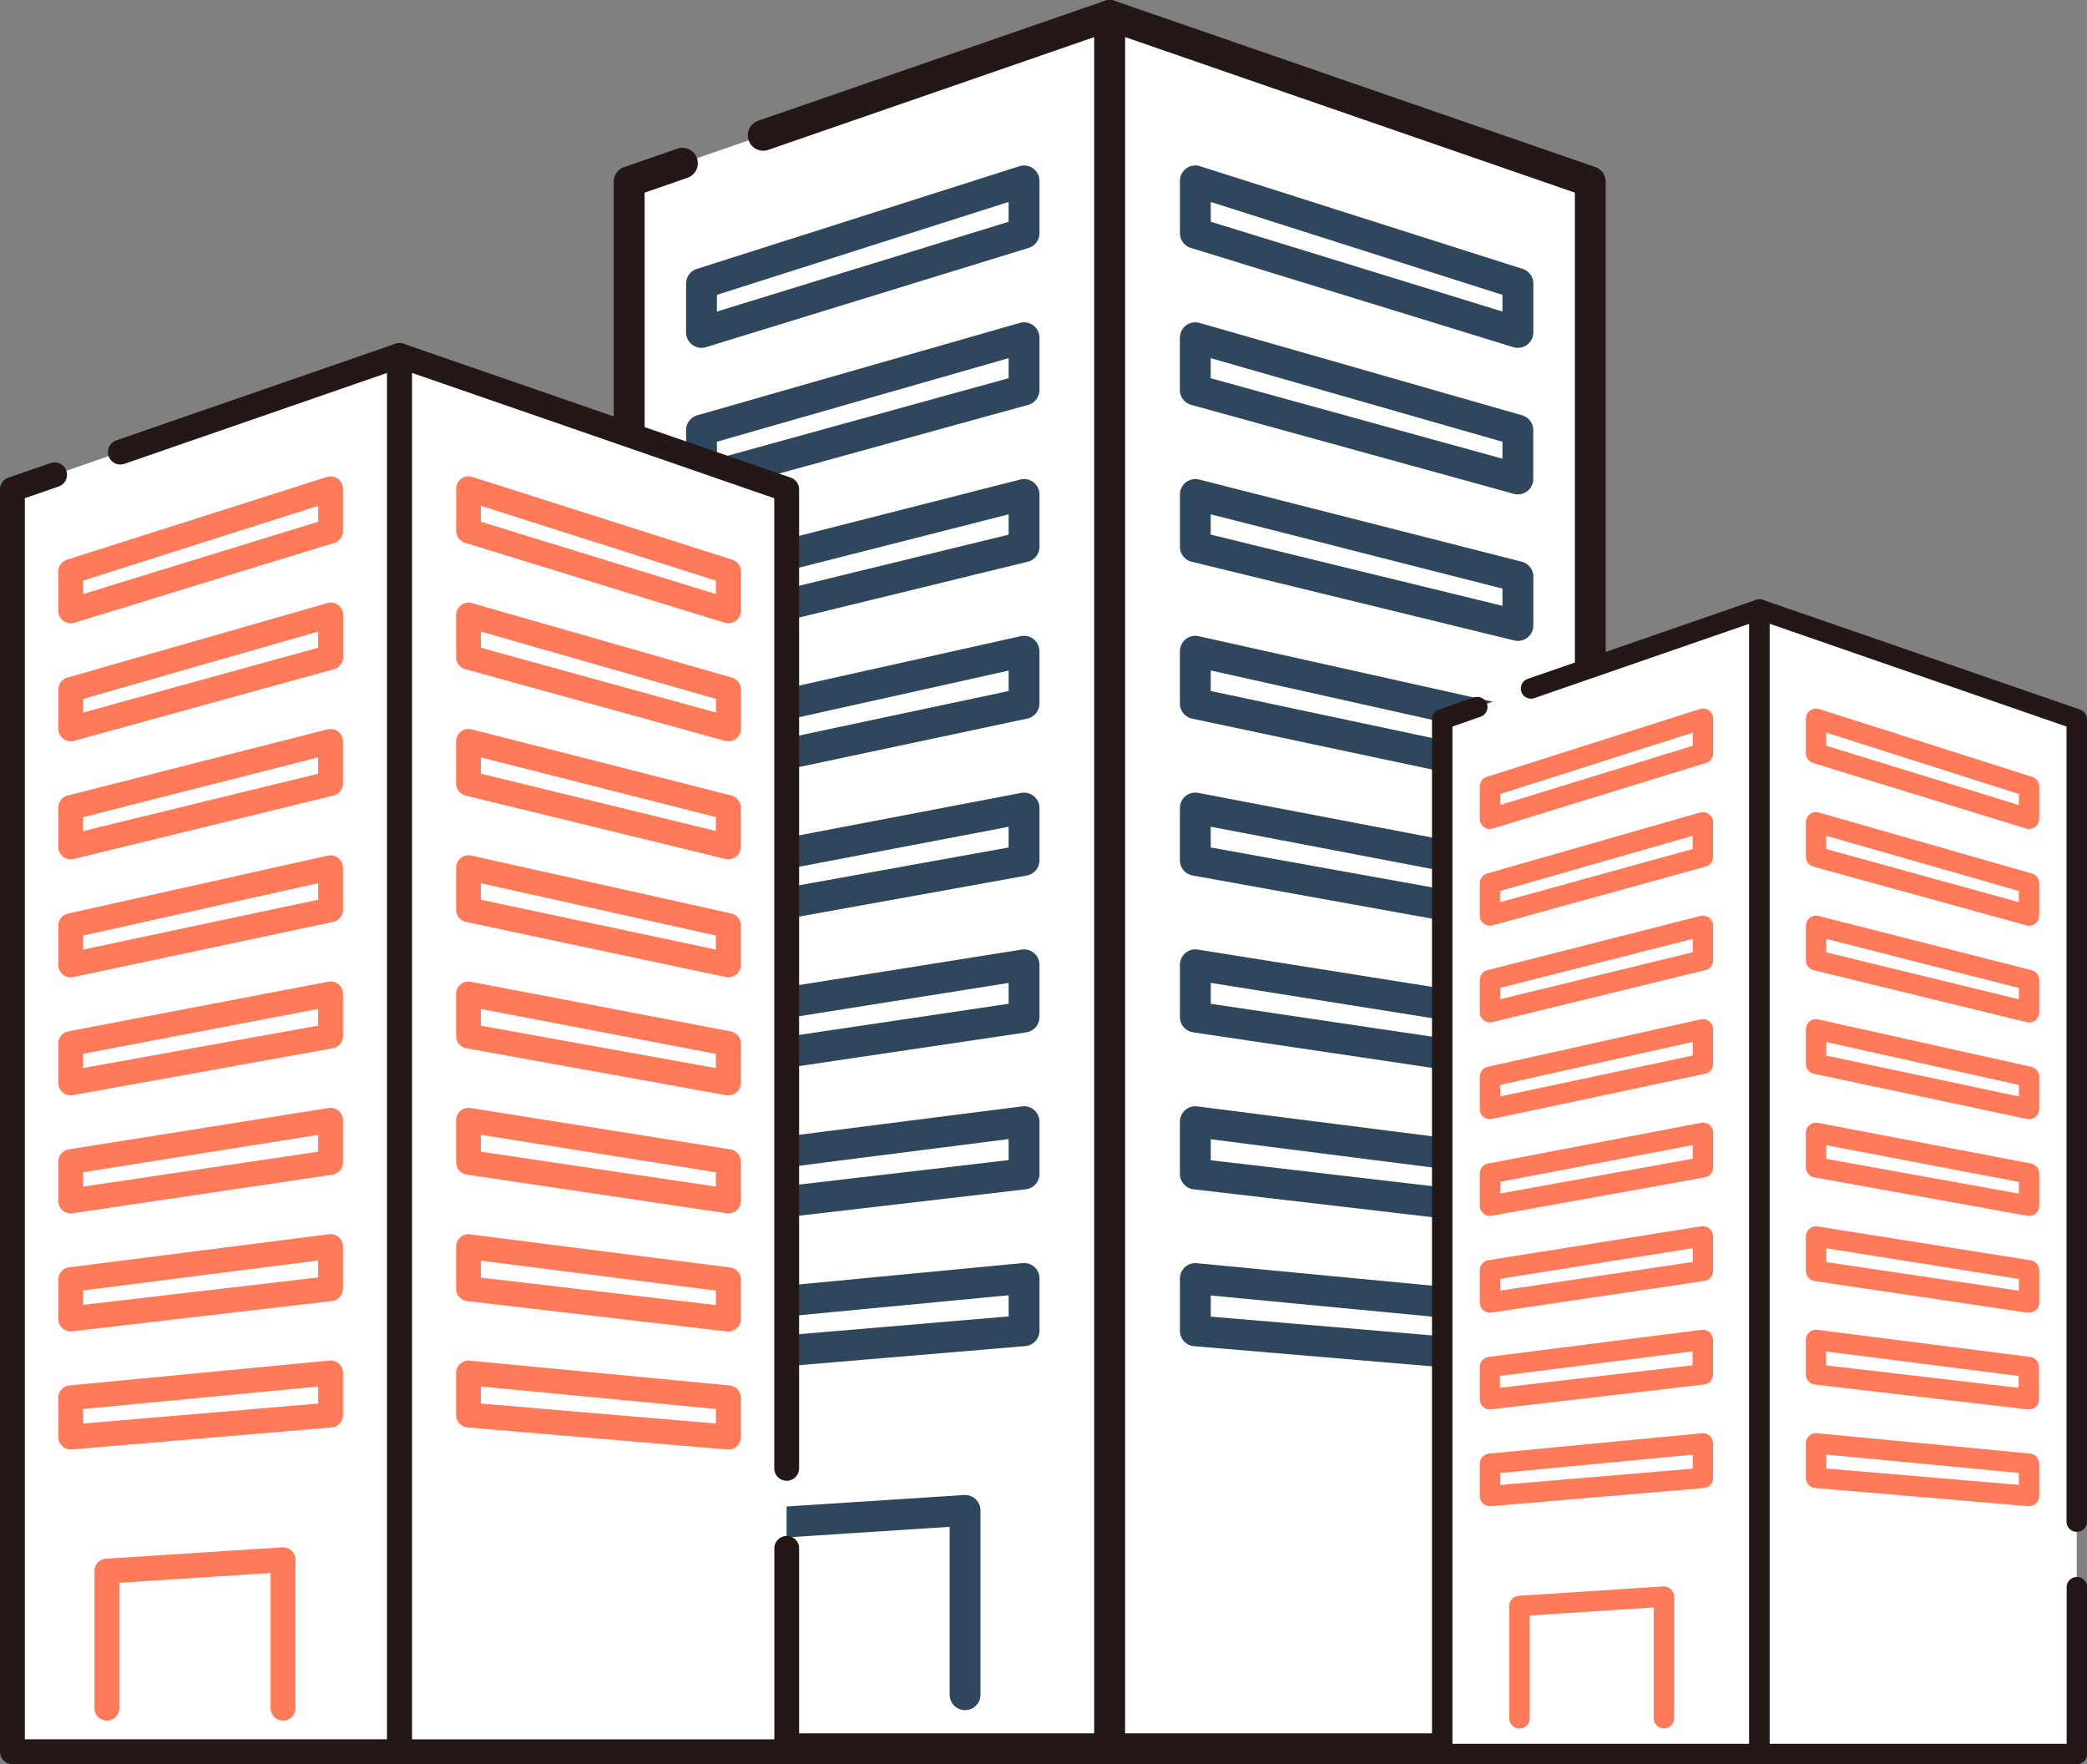
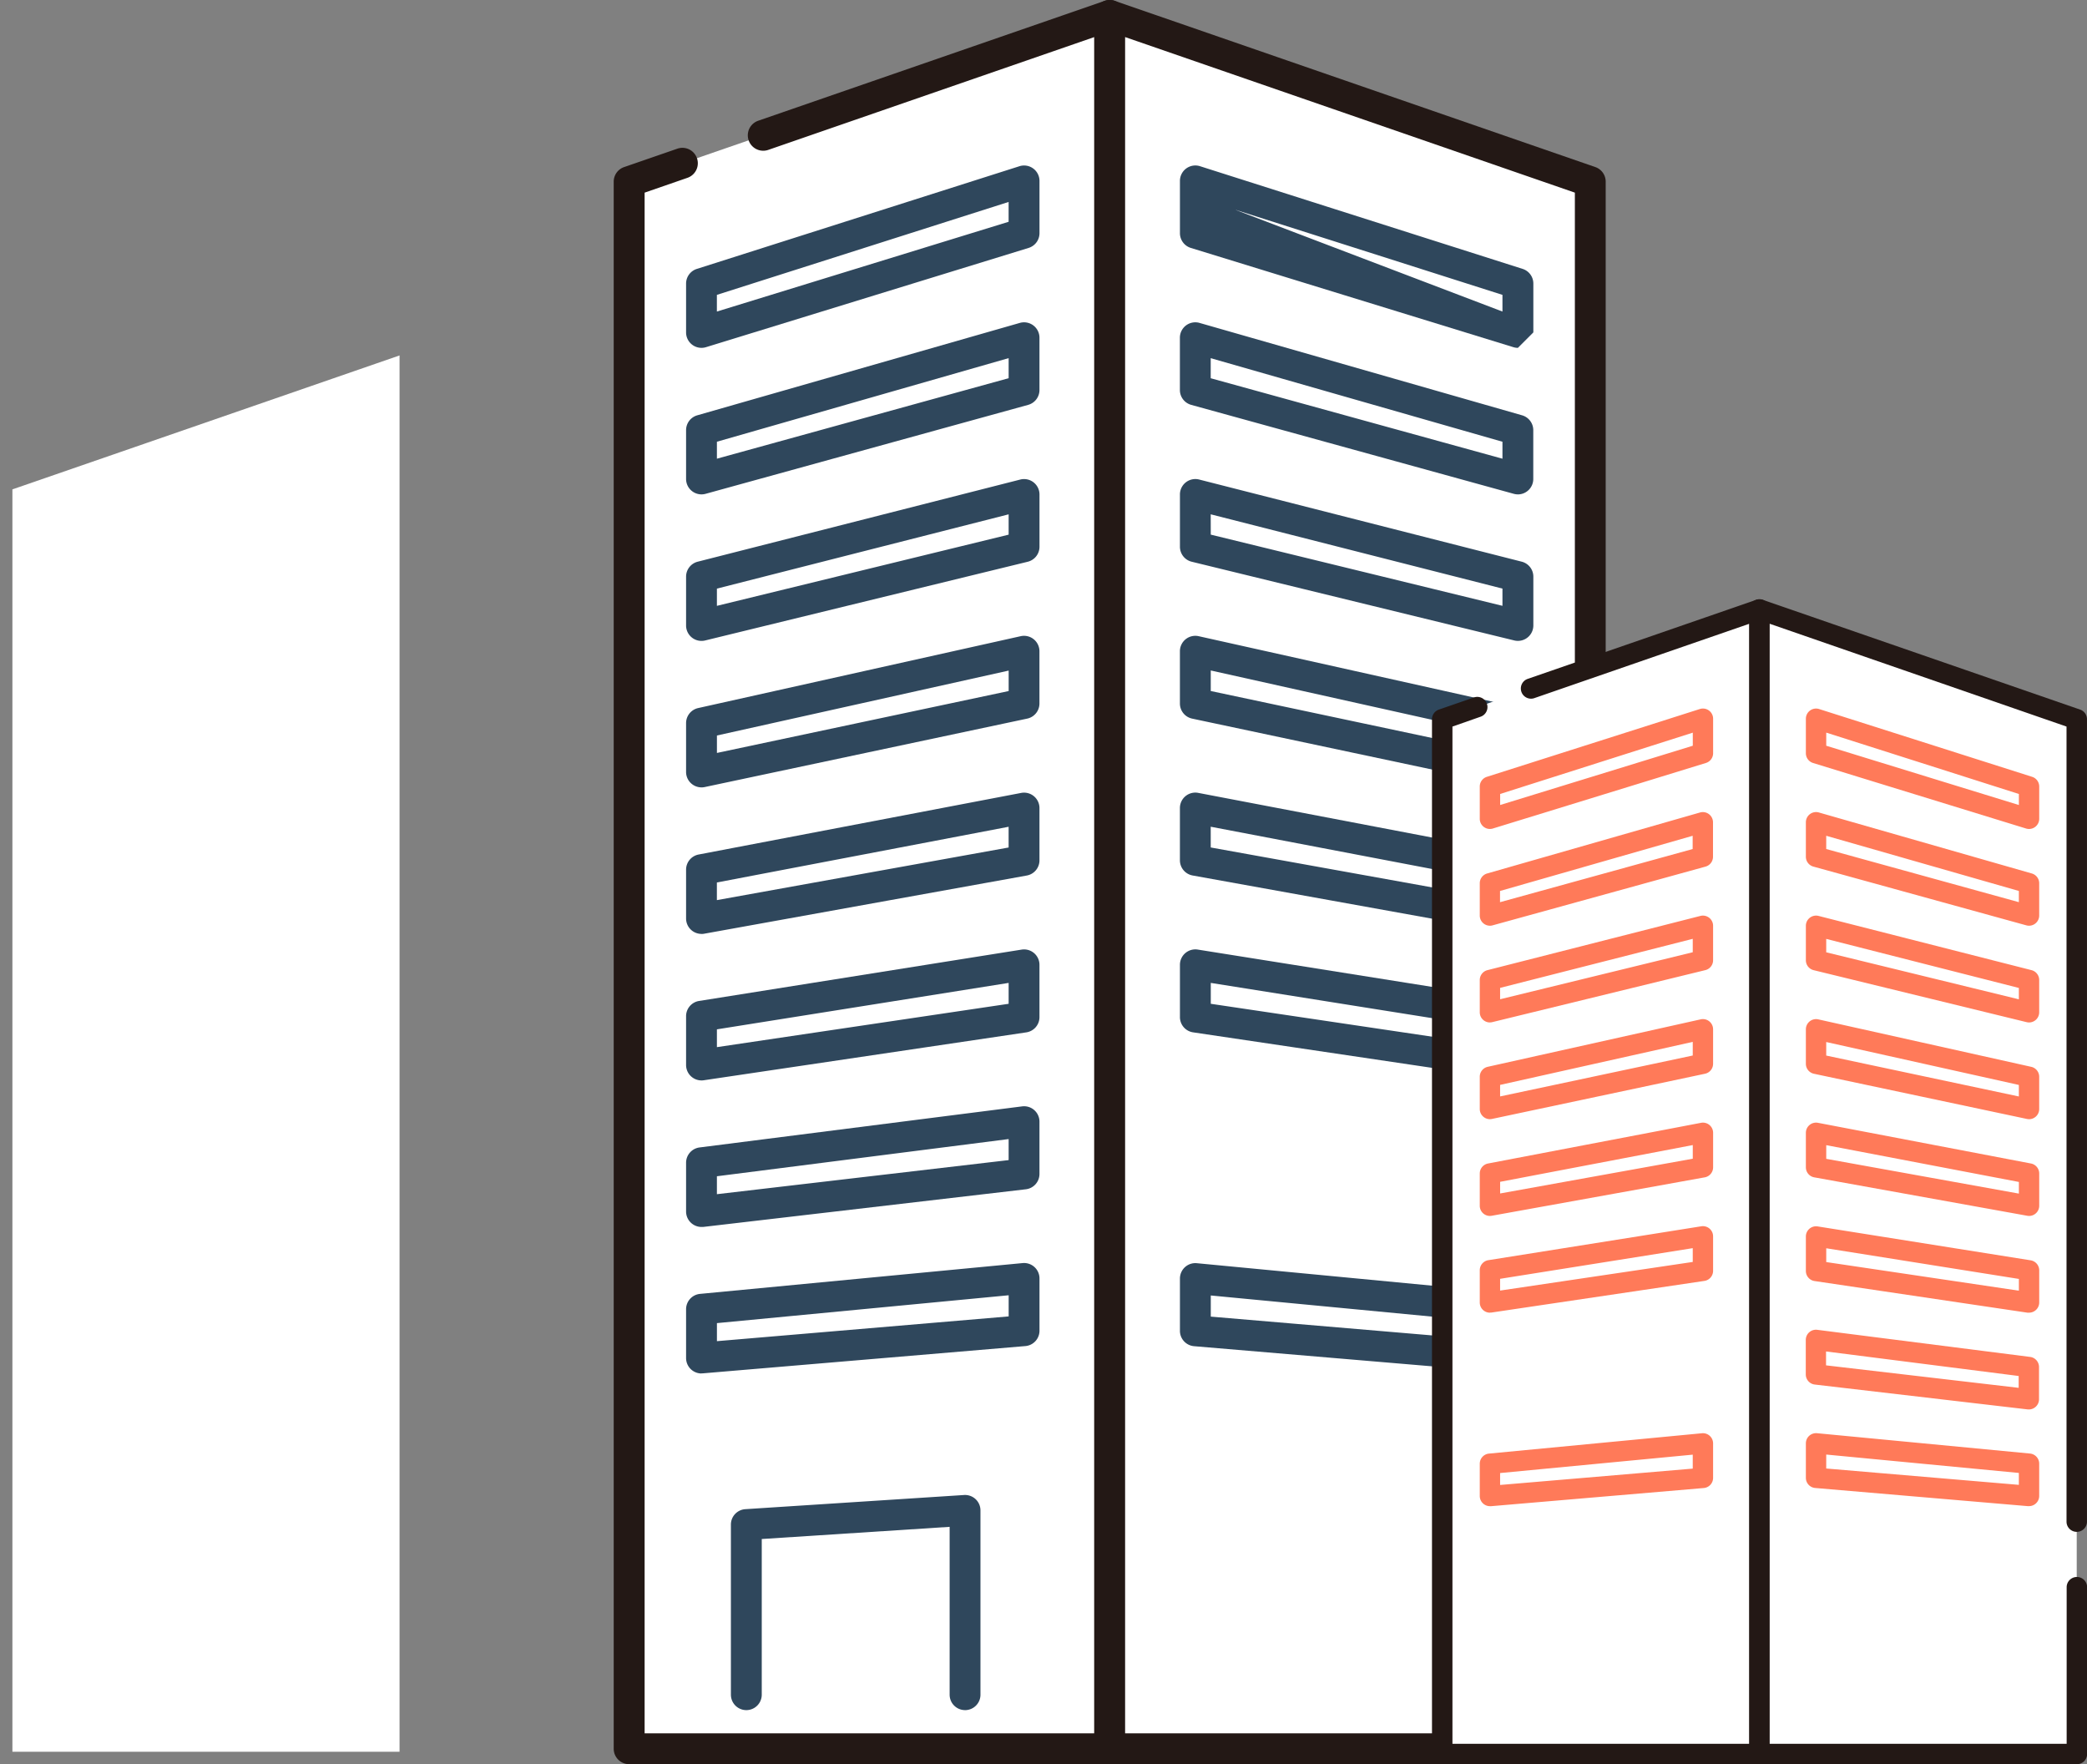
<svg xmlns="http://www.w3.org/2000/svg" width="91.817" height="77.611" viewBox="0 0 91.817 77.611">
  <rect x="0" y="0" width="91.817" height="77.611" fill="#808080" stroke="none" />
  <defs>
    <clipPath id="clip-path">
      <rect id="長方形_5178" data-name="長方形 5178" width="43.642" height="77.611" fill="none" />
    </clipPath>
    <clipPath id="clip-path-2">
-       <rect id="長方形_5178-2" data-name="長方形 5178" width="35.156" height="62.519" fill="none" />
-     </clipPath>
+       </clipPath>
    <clipPath id="clip-path-3">
      <rect id="長方形_5178-3" data-name="長方形 5178" width="28.817" height="51.246" fill="none" />
    </clipPath>
  </defs>
  <g id="グループ_7139" data-name="グループ 7139" transform="translate(-512.62 -313.8)">
    <g id="グループ_7137" data-name="グループ 7137" transform="translate(539.62 313.8)">
      <path id="パス_10643" data-name="パス 10643" d="M23.844,78.955H2.7V10.015L6.944,8.547,8.6,7.975,10,7.49,23.844,2.7Z" transform="translate(-2.022 -2.023)" fill="#fff" />
      <g id="グループ_7133" data-name="グループ 7133">
        <g id="グループ_7132" data-name="グループ 7132" clip-path="url(#clip-path)">
          <path id="パス_10644" data-name="パス 10644" d="M21.821,77.611H.678A.678.678,0,0,1,0,76.933V7.992a.678.678,0,0,1,.456-.641L2.8,6.541a.678.678,0,0,1,.444,1.282l-1.884.652v67.78H21.143V1.631L6.8,6.594a.678.678,0,0,1-.444-1.282L21.6.038a.678.678,0,0,1,.9.641V76.933a.678.678,0,0,1-.678.678" transform="translate(0 0)" fill="#231815" />
          <path id="パス_10645" data-name="パス 10645" d="M13.358,37.019a.678.678,0,0,1-.678-.678V34.192a.677.677,0,0,1,.473-.646l14.191-4.517a.678.678,0,0,1,.884.646v2.3a.679.679,0,0,1-.479.648L13.557,36.989a.678.678,0,0,1-.2.03m.678-2.331v.734l12.835-3.949V30.6Zm13.513-2.714h0Z" transform="translate(-9.496 -21.716)" fill="#2f475c" />
          <path id="パス_10646" data-name="パス 10646" d="M13.358,64.037a.678.678,0,0,1-.678-.678V61.211a.678.678,0,0,1,.491-.652l14.191-4.065a.678.678,0,0,1,.865.652v2.3a.678.678,0,0,1-.5.654L13.538,64.013a.679.679,0,0,1-.18.024m.678-2.316v.746l12.835-3.541v-.883Zm13.513-2.278h0Z" transform="translate(-9.496 -42.288)" fill="#2f475c" />
          <path id="パス_10647" data-name="パス 10647" d="M13.358,91.055a.677.677,0,0,1-.678-.678V88.228a.678.678,0,0,1,.511-.657l14.191-3.614a.678.678,0,0,1,.846.657v2.3a.679.679,0,0,1-.517.659L13.519,91.036a.689.689,0,0,1-.161.019m.678-2.3v.758l12.835-3.132v-.894Zm13.513-1.842h0Z" transform="translate(-9.496 -62.86)" fill="#2f475c" />
          <path id="パス_10648" data-name="パス 10648" d="M13.358,118.07a.678.678,0,0,1-.678-.678v-2.149a.678.678,0,0,1,.53-.662L27.4,111.419a.678.678,0,0,1,.826.662v2.3a.679.679,0,0,1-.538.664L13.5,118.056a.684.684,0,0,1-.141.015m.678-2.283v.767l12.835-2.723v-.9Zm13.513-1.407h0Z" transform="translate(-9.496 -83.431)" fill="#2f475c" />
          <path id="パス_10649" data-name="パス 10649" d="M13.358,145.089a.677.677,0,0,1-.678-.678v-2.148a.678.678,0,0,1,.551-.666l14.191-2.71a.678.678,0,0,1,.805.666v2.3a.678.678,0,0,1-.558.668l-14.191,2.56a.7.7,0,0,1-.121.011m.678-2.265v.776l12.835-2.315v-.912Zm13.513-.973h0Z" transform="translate(-9.496 -104.004)" fill="#2f475c" />
          <path id="パス_10650" data-name="パス 10650" d="M13.358,172.107a.678.678,0,0,1-.678-.678v-2.148a.678.678,0,0,1,.571-.67l14.191-2.259a.678.678,0,0,1,.785.67v2.3a.678.678,0,0,1-.579.671L13.458,172.1a.669.669,0,0,1-.1.008m.678-2.248v.783l12.835-1.907v-.919Zm13.513-.538h0Z" transform="translate(-9.496 -124.576)" fill="#2f475c" />
          <path id="パス_10651" data-name="パス 10651" d="M13.358,199.124a.678.678,0,0,1-.678-.678V196.3a.678.678,0,0,1,.592-.673l14.191-1.807a.677.677,0,0,1,.764.673v2.3a.678.678,0,0,1-.6.674l-14.191,1.656a.674.674,0,0,1-.078,0m.678-2.229v.789l12.835-1.5v-.925Zm13.513-.105h0Z" transform="translate(-9.496 -145.147)" fill="#2f475c" />
          <path id="パス_10652" data-name="パス 10652" d="M13.358,226.141a.678.678,0,0,1-.678-.678v-2.148a.678.678,0,0,1,.614-.675l14.191-1.355a.678.678,0,0,1,.743.675v2.3a.678.678,0,0,1-.621.676l-14.191,1.2-.057,0m.678-2.21v.794l12.835-1.089v-.93Zm13.513.327h0Z" transform="translate(-9.496 -165.718)" fill="#2f475c" />
          <path id="パス_10653" data-name="パス 10653" d="M86.9,78.955h21.143V10.015L86.9,2.7Z" transform="translate(-65.083 -2.023)" fill="#fff" />
          <path id="パス_10654" data-name="パス 10654" d="M106.025,77.611H84.882a.678.678,0,0,1-.678-.678V.678a.678.678,0,0,1,.9-.641l21.143,7.313a.678.678,0,0,1,.456.641V61.456a.678.678,0,1,1-1.356,0V8.475L85.56,1.631V76.254h19.786V65.822a.678.678,0,1,1,1.356,0v11.11a.678.678,0,0,1-.678.678" transform="translate(-63.061 0)" fill="#231815" />
-           <path id="パス_10655" data-name="パス 10655" d="M114.08,37.019a.673.673,0,0,1-.2-.03L99.69,32.623a.679.679,0,0,1-.479-.649v-2.3a.678.678,0,0,1,.884-.646l14.191,4.517a.677.677,0,0,1,.473.646v2.148a.678.678,0,0,1-.678.678m-13.513-5.546L113.4,35.422v-.734L100.567,30.6Z" transform="translate(-74.3 -21.716)" fill="#2f475c" />
+           <path id="パス_10655" data-name="パス 10655" d="M114.08,37.019a.673.673,0,0,1-.2-.03L99.69,32.623a.679.679,0,0,1-.479-.649v-2.3a.678.678,0,0,1,.884-.646l14.191,4.517a.677.677,0,0,1,.473.646v2.148m-13.513-5.546L113.4,35.422v-.734L100.567,30.6Z" transform="translate(-74.3 -21.716)" fill="#2f475c" />
          <path id="パス_10656" data-name="パス 10656" d="M114.08,64.037a.679.679,0,0,1-.18-.024L99.709,60.1a.678.678,0,0,1-.5-.654v-2.3a.678.678,0,0,1,.865-.652l14.191,4.065a.679.679,0,0,1,.491.652v2.149a.678.678,0,0,1-.678.678m-13.513-5.11L113.4,62.468v-.746l-12.835-3.677Z" transform="translate(-74.3 -42.288)" fill="#2f475c" />
          <path id="パス_10657" data-name="パス 10657" d="M114.08,91.054a.69.69,0,0,1-.161-.019L99.728,87.572a.679.679,0,0,1-.517-.659v-2.3a.678.678,0,0,1,.846-.657l14.191,3.614a.678.678,0,0,1,.511.657v2.149a.678.678,0,0,1-.678.678M100.567,86.38,113.4,89.512v-.758l-12.835-3.268Z" transform="translate(-74.3 -62.86)" fill="#2f475c" />
          <path id="パス_10658" data-name="パス 10658" d="M114.08,118.071a.687.687,0,0,1-.141-.015l-14.191-3.011a.679.679,0,0,1-.538-.664v-2.3a.678.678,0,0,1,.826-.662l14.191,3.162a.679.679,0,0,1,.531.662v2.149a.677.677,0,0,1-.678.678m-13.513-4.239,12.835,2.723v-.767l-12.835-2.86Z" transform="translate(-74.3 -83.431)" fill="#2f475c" />
          <path id="パス_10659" data-name="パス 10659" d="M114.08,145.089a.7.7,0,0,1-.121-.011l-14.191-2.56a.679.679,0,0,1-.558-.668v-2.3a.678.678,0,0,1,.805-.666l14.191,2.71a.678.678,0,0,1,.551.666v2.148a.678.678,0,0,1-.678.678m-13.513-3.8L113.4,143.6v-.776l-12.835-2.451Z" transform="translate(-74.3 -104.003)" fill="#2f475c" />
          <path id="パス_10660" data-name="パス 10660" d="M114.08,172.107a.666.666,0,0,1-.1-.007L99.79,169.992a.678.678,0,0,1-.579-.671v-2.3a.678.678,0,0,1,.785-.67l14.191,2.259a.678.678,0,0,1,.572.67v2.149a.678.678,0,0,1-.678.678m-13.513-3.371,12.835,1.907v-.783l-12.835-2.043Z" transform="translate(-74.3 -124.576)" fill="#2f475c" />
-           <path id="パス_10661" data-name="パス 10661" d="M114.08,199.124a.631.631,0,0,1-.079,0l-14.191-1.656a.678.678,0,0,1-.6-.674v-2.3a.678.678,0,0,1,.764-.673l14.191,1.807a.678.678,0,0,1,.593.673v2.149a.678.678,0,0,1-.678.678m-13.513-2.938,12.835,1.5v-.789l-12.835-1.634Z" transform="translate(-74.3 -145.147)" fill="#2f475c" />
          <path id="パス_10662" data-name="パス 10662" d="M114.08,226.142l-.057,0-14.191-1.2a.678.678,0,0,1-.621-.676v-2.3a.678.678,0,0,1,.743-.675l14.191,1.355a.678.678,0,0,1,.614.675v2.148a.679.679,0,0,1-.678.678m-13.513-2.506,12.835,1.089v-.793l-12.835-1.226Z" transform="translate(-74.3 -165.719)" fill="#2f475c" />
          <path id="パス_10663" data-name="パス 10663" d="M30.835,271.389a.678.678,0,0,1-.678-.678v-7.385l-8.266.536v6.849a.678.678,0,0,1-1.357,0v-7.485a.678.678,0,0,1,.635-.677l9.622-.623a.678.678,0,0,1,.722.677v8.109a.678.678,0,0,1-.678.678" transform="translate(-15.378 -196.156)" fill="#2f475c" />
        </g>
      </g>
    </g>
    <g id="グループ_7136" data-name="グループ 7136" transform="translate(512.62 328.892)">
      <path id="パス_10643-2" data-name="パス 10643" d="M19.732,64.127H2.7V8.592L6.119,7.41,7.45,6.95l1.129-.391L19.732,2.7Z" transform="translate(-2.154 -2.155)" fill="#fff" />
      <g id="グループ_7133-2" data-name="グループ 7133">
        <g id="グループ_7132-2" data-name="グループ 7132" clip-path="url(#clip-path-2)">
          <path id="パス_10644-2" data-name="パス 10644" d="M17.578,62.519H.546A.546.546,0,0,1,0,61.973V6.438a.546.546,0,0,1,.368-.516l1.886-.652A.546.546,0,0,1,2.611,6.3l-1.518.525v54.6H17.031V1.314l-11.557,4a.546.546,0,0,1-.357-1.033L17.4.03a.546.546,0,0,1,.725.516V61.973a.546.546,0,0,1-.546.546" transform="translate(0 0)" fill="#231815" />
          <path id="パス_10645-2" data-name="パス 10645" d="M13.226,35.459a.546.546,0,0,1-.546-.546V33.182a.546.546,0,0,1,.381-.521l11.431-3.639a.546.546,0,0,1,.712.52V31.4a.547.547,0,0,1-.386.522L13.387,35.435a.546.546,0,0,1-.16.024m.546-1.878v.591l10.339-3.181v-.7ZM24.658,31.4h0Z" transform="translate(-10.115 -23.131)" fill="#ff7a59" />
          <path id="パス_10646-2" data-name="パス 10646" d="M13.226,62.565a.546.546,0,0,1-.546-.546V60.288a.546.546,0,0,1,.4-.525l11.432-3.275a.546.546,0,0,1,.7.525v1.852a.546.546,0,0,1-.4.527L13.371,62.546a.547.547,0,0,1-.145.02m.546-1.865v.6l10.339-2.852v-.711Zm10.885-1.835h0Z" transform="translate(-10.115 -45.046)" fill="#ff7a59" />
          <path id="パス_10647-2" data-name="パス 10647" d="M13.226,89.671a.545.545,0,0,1-.546-.546V87.394a.546.546,0,0,1,.411-.53l11.431-2.911a.547.547,0,0,1,.681.53v1.852a.547.547,0,0,1-.417.531l-11.432,2.79a.555.555,0,0,1-.129.015m.546-1.853v.61l10.339-2.523v-.72Zm10.885-1.483h0Z" transform="translate(-10.115 -66.959)" fill="#ff7a59" />
          <path id="パス_10648-2" data-name="パス 10648" d="M13.226,116.774a.546.546,0,0,1-.546-.546V114.5a.546.546,0,0,1,.427-.533l11.432-2.547a.546.546,0,0,1,.665.533V113.8a.547.547,0,0,1-.433.535L13.34,116.762a.551.551,0,0,1-.113.012m.546-1.839v.618l10.339-2.194v-.728ZM24.658,113.8h0Z" transform="translate(-10.115 -88.87)" fill="#ff7a59" />
          <path id="パス_10649-2" data-name="パス 10649" d="M13.226,143.88a.546.546,0,0,1-.546-.546V141.6a.546.546,0,0,1,.444-.537l11.432-2.183a.546.546,0,0,1,.649.537v1.852a.547.547,0,0,1-.449.538l-11.431,2.062a.566.566,0,0,1-.1.008m.546-1.825v.625l10.339-1.865v-.735Zm10.885-.783h0Z" transform="translate(-10.115 -110.784)" fill="#ff7a59" />
          <path id="パス_10650-2" data-name="パス 10650" d="M13.226,170.987a.546.546,0,0,1-.546-.547v-1.731a.547.547,0,0,1,.46-.54l11.432-1.819a.546.546,0,0,1,.632.54v1.852a.546.546,0,0,1-.466.54l-11.431,1.7a.539.539,0,0,1-.08.006m.546-1.811v.631l10.339-1.536v-.741Zm10.885-.434h0Z" transform="translate(-10.115 -132.698)" fill="#ff7a59" />
          <path id="パス_10651-2" data-name="パス 10651" d="M13.226,198.091a.546.546,0,0,1-.546-.547v-1.731a.546.546,0,0,1,.477-.542l11.432-1.455a.546.546,0,0,1,.615.542v1.852a.546.546,0,0,1-.483.543l-11.432,1.334a.544.544,0,0,1-.063,0m.546-1.8v.636l10.339-1.207v-.745Zm10.885-.085h0Z" transform="translate(-10.115 -154.61)" fill="#ff7a59" />
          <path id="パス_10652-2" data-name="パス 10652" d="M13.226,225.2a.546.546,0,0,1-.546-.546v-1.731a.546.546,0,0,1,.494-.544l11.431-1.092a.546.546,0,0,1,.6.544v1.852a.546.546,0,0,1-.5.544l-11.432.97-.046,0m.546-1.78v.639l10.339-.878v-.749Zm10.885.264h0Z" transform="translate(-10.115 -176.523)" fill="#ff7a59" />
          <path id="パス_10653-2" data-name="パス 10653" d="M86.9,64.127h17.032V8.592L86.9,2.7Z" transform="translate(-69.327 -2.155)" fill="#fff" />
          <path id="パス_10654-2" data-name="パス 10654" d="M101.782,62.519H84.75a.546.546,0,0,1-.546-.546V.547A.546.546,0,0,1,84.929.03L101.96,5.921a.546.546,0,0,1,.368.516V49.505a.546.546,0,1,1-1.093,0V6.827L85.3,1.314V61.426h15.939v-8.4a.546.546,0,1,1,1.093,0v8.95a.546.546,0,0,1-.546.546" transform="translate(-67.172 0)" fill="#231815" />
          <path id="パス_10655-2" data-name="パス 10655" d="M111.189,35.459a.542.542,0,0,1-.161-.024L99.6,31.918a.547.547,0,0,1-.386-.522V29.543a.546.546,0,0,1,.712-.521l11.432,3.639a.546.546,0,0,1,.381.52v1.731a.546.546,0,0,1-.546.546M100.3,30.992l10.339,3.181v-.591L100.3,30.291Z" transform="translate(-79.144 -23.132)" fill="#ff7a59" />
          <path id="パス_10656-2" data-name="パス 10656" d="M111.189,62.565a.547.547,0,0,1-.145-.02L99.612,59.392a.546.546,0,0,1-.4-.527V57.013a.546.546,0,0,1,.7-.525l11.432,3.275a.547.547,0,0,1,.4.525v1.731a.546.546,0,0,1-.546.546M100.3,58.449,110.643,61.3v-.6L100.3,57.738Z" transform="translate(-79.144 -45.046)" fill="#ff7a59" />
          <path id="パス_10657-2" data-name="パス 10657" d="M111.189,89.67a.555.555,0,0,1-.13-.015l-11.432-2.79a.547.547,0,0,1-.417-.531V84.482a.547.547,0,0,1,.681-.53l11.431,2.911a.547.547,0,0,1,.411.53v1.731a.546.546,0,0,1-.546.546M100.3,85.9l10.339,2.523v-.61L100.3,85.185Z" transform="translate(-79.144 -66.958)" fill="#ff7a59" />
          <path id="パス_10658-2" data-name="パス 10658" d="M111.189,116.775a.553.553,0,0,1-.113-.012l-11.431-2.426a.547.547,0,0,1-.433-.535V111.95a.546.546,0,0,1,.665-.533l11.432,2.547a.547.547,0,0,1,.427.533v1.731a.546.546,0,0,1-.546.546M100.3,113.36l10.339,2.194v-.618l-10.339-2.3Z" transform="translate(-79.144 -88.871)" fill="#ff7a59" />
-           <path id="パス_10659-2" data-name="パス 10659" d="M111.189,143.88a.562.562,0,0,1-.1-.008L99.66,141.81a.547.547,0,0,1-.449-.538V139.42a.546.546,0,0,1,.649-.537l11.432,2.183a.546.546,0,0,1,.444.537v1.731a.546.546,0,0,1-.546.546M100.3,140.815l10.339,1.865v-.625L100.3,140.081Z" transform="translate(-79.144 -110.784)" fill="#ff7a59" />
          <path id="パス_10660-2" data-name="パス 10660" d="M111.189,170.986a.536.536,0,0,1-.08-.006l-11.432-1.7a.546.546,0,0,1-.466-.54V166.89a.546.546,0,0,1,.632-.54l11.432,1.819a.546.546,0,0,1,.461.54v1.731a.546.546,0,0,1-.546.546M100.3,168.271l10.339,1.536v-.631L100.3,167.53Z" transform="translate(-79.144 -132.698)" fill="#ff7a59" />
          <path id="パス_10661-2" data-name="パス 10661" d="M111.189,198.091a.509.509,0,0,1-.063,0l-11.432-1.334a.546.546,0,0,1-.483-.543v-1.852a.546.546,0,0,1,.615-.542l11.432,1.456a.546.546,0,0,1,.477.542v1.731a.546.546,0,0,1-.546.546M100.3,195.724l10.339,1.207v-.636L100.3,194.978Z" transform="translate(-79.144 -154.61)" fill="#ff7a59" />
          <path id="パス_10662-2" data-name="パス 10662" d="M111.189,225.2l-.046,0-11.432-.97a.546.546,0,0,1-.5-.544v-1.852a.546.546,0,0,1,.6-.544l11.432,1.092a.546.546,0,0,1,.494.544v1.731a.547.547,0,0,1-.546.546M100.3,223.178l10.339.877v-.639l-10.339-.987Z" transform="translate(-79.144 -176.524)" fill="#ff7a59" />
          <path id="パス_10663-2" data-name="パス 10663" d="M28.832,269.548a.546.546,0,0,1-.546-.546v-5.949l-6.658.432V269a.546.546,0,0,1-1.093,0v-6.03a.547.547,0,0,1,.511-.545l7.751-.5a.546.546,0,0,1,.582.545V269a.546.546,0,0,1-.546.546" transform="translate(-16.381 -208.945)" fill="#ff7a59" />
        </g>
      </g>
    </g>
    <g id="グループ_7138" data-name="グループ 7138" transform="translate(575.62 340.164)">
      <path id="パス_10643-3" data-name="パス 10643" d="M16.661,53.052H2.7V7.53l2.8-.969,1.091-.377.926-.32L16.661,2.7Z" transform="translate(-2.253 -2.253)" fill="#fff" />
      <g id="グループ_7133-3" data-name="グループ 7133">
        <g id="グループ_7132-3" data-name="グループ 7132" clip-path="url(#clip-path-3)">
          <path id="パス_10644-3" data-name="パス 10644" d="M14.409,51.247H.448A.448.448,0,0,1,0,50.8V5.277a.448.448,0,0,1,.3-.423l1.546-.535a.448.448,0,0,1,.293.847L.9,5.6V50.351H13.961V1.077L4.487,4.354a.448.448,0,0,1-.293-.846L14.262.025a.448.448,0,0,1,.594.423V50.8a.448.448,0,0,1-.448.448" transform="translate(0 0)" fill="#231815" />
          <path id="パス_10645-3" data-name="パス 10645" d="M13.128,34.294a.447.447,0,0,1-.448-.448V32.427A.447.447,0,0,1,12.992,32l9.37-2.983a.448.448,0,0,1,.584.427v1.518a.448.448,0,0,1-.316.428l-9.37,2.883a.447.447,0,0,1-.131.02m.448-1.539v.485l8.475-2.607v-.575ZM22.5,30.963h0Z" transform="translate(-10.578 -24.189)" fill="#ff7a59" />
          <path id="パス_10646-3" data-name="パス 10646" d="M13.128,61.466a.447.447,0,0,1-.448-.448V59.6A.448.448,0,0,1,13,59.169l9.37-2.684a.448.448,0,0,1,.571.431v1.518a.448.448,0,0,1-.329.432l-9.37,2.585a.448.448,0,0,1-.119.016m.448-1.529v.493l8.475-2.338v-.583Zm8.922-1.5h0Z" transform="translate(-10.578 -47.105)" fill="#ff7a59" />
          <path id="パス_10647-3" data-name="パス 10647" d="M13.128,88.637a.447.447,0,0,1-.448-.448V86.77a.448.448,0,0,1,.337-.434l9.37-2.386a.448.448,0,0,1,.558.434V85.9a.448.448,0,0,1-.342.435l-9.37,2.287a.455.455,0,0,1-.106.013m.448-1.519v.5l8.475-2.068v-.59ZM22.5,85.9h0Z" transform="translate(-10.578 -70.02)" fill="#ff7a59" />
          <path id="パス_10648-3" data-name="パス 10648" d="M13.128,115.805a.448.448,0,0,1-.448-.448v-1.419a.448.448,0,0,1,.35-.437l9.37-2.088a.448.448,0,0,1,.545.437v1.518a.448.448,0,0,1-.355.438l-9.37,1.988a.452.452,0,0,1-.093.01m.448-1.507v.507l8.475-1.8v-.6Zm8.922-.929h0Z" transform="translate(-10.578 -92.933)" fill="#ff7a59" />
          <path id="パス_10649-3" data-name="パス 10649" d="M13.128,142.978a.447.447,0,0,1-.448-.448v-1.419a.448.448,0,0,1,.364-.44l9.37-1.79a.448.448,0,0,1,.532.44v1.518a.448.448,0,0,1-.368.441l-9.37,1.69a.464.464,0,0,1-.08.007m.448-1.5v.512l8.475-1.529v-.6Zm8.922-.642h0Z" transform="translate(-10.578 -115.849)" fill="#ff7a59" />
          <path id="パス_10650-3" data-name="パス 10650" d="M13.128,170.149a.448.448,0,0,1-.448-.448v-1.419a.448.448,0,0,1,.377-.443l9.37-1.491a.448.448,0,0,1,.518.442v1.518a.448.448,0,0,1-.382.443l-9.37,1.392a.442.442,0,0,1-.066,0m.448-1.484v.517l8.475-1.259v-.607Zm8.922-.355h0Z" transform="translate(-10.578 -138.764)" fill="#ff7a59" />
-           <path id="パス_10651-3" data-name="パス 10651" d="M13.128,197.319a.447.447,0,0,1-.448-.448v-1.419a.448.448,0,0,1,.391-.444l9.37-1.193a.447.447,0,0,1,.5.444v1.518a.448.448,0,0,1-.4.445l-9.37,1.094a.447.447,0,0,1-.052,0m.448-1.472v.521l8.475-.989v-.611Zm8.922-.069h0Z" transform="translate(-10.578 -161.678)" fill="#ff7a59" />
          <path id="パス_10652-3" data-name="パス 10652" d="M13.128,224.49a.448.448,0,0,1-.448-.448v-1.419a.448.448,0,0,1,.405-.446l9.37-.895a.448.448,0,0,1,.49.446v1.518a.448.448,0,0,1-.41.446l-9.37.8-.038,0m.448-1.459v.524l8.475-.719v-.614Zm8.922.216h0Z" transform="translate(-10.578 -184.593)" fill="#ff7a59" />
          <path id="パス_10653-3" data-name="パス 10653" d="M86.9,53.052h13.961V7.53L86.9,2.7Z" transform="translate(-72.496 -2.253)" fill="#fff" />
          <path id="パス_10654-3" data-name="パス 10654" d="M98.612,51.246H84.652A.448.448,0,0,1,84.2,50.8V.448A.448.448,0,0,1,84.8.025L98.759,4.854a.448.448,0,0,1,.3.423v35.3a.448.448,0,1,1-.9,0V5.6L85.1,1.077V50.351H98.165V43.462a.448.448,0,1,1,.9,0V50.8a.448.448,0,0,1-.448.448" transform="translate(-70.243 0)" fill="#231815" />
          <path id="パス_10655-3" data-name="パス 10655" d="M109.029,34.294a.444.444,0,0,1-.132-.02l-9.37-2.883a.448.448,0,0,1-.316-.428V29.445a.448.448,0,0,1,.584-.427L109.165,32a.447.447,0,0,1,.312.427v1.419a.448.448,0,0,1-.448.448m-8.922-3.662,8.475,2.608v-.485l-8.475-2.7Z" transform="translate(-82.762 -24.189)" fill="#ff7a59" />
          <path id="パス_10656-3" data-name="パス 10656" d="M109.029,61.466a.449.449,0,0,1-.119-.016l-9.37-2.585a.448.448,0,0,1-.329-.432V56.915a.448.448,0,0,1,.571-.431l9.37,2.684a.448.448,0,0,1,.324.431v1.419a.448.448,0,0,1-.448.448m-8.922-3.374,8.475,2.338v-.493l-8.475-2.428Z" transform="translate(-82.762 -47.105)" fill="#ff7a59" />
          <path id="パス_10657-3" data-name="パス 10657" d="M109.029,88.636a.455.455,0,0,1-.106-.013l-9.37-2.287a.448.448,0,0,1-.342-.435V84.383a.448.448,0,0,1,.558-.434l9.37,2.386a.448.448,0,0,1,.337.434v1.419a.447.447,0,0,1-.448.448m-8.922-3.086,8.475,2.068v-.5l-8.475-2.158Z" transform="translate(-82.762 -70.019)" fill="#ff7a59" />
          <path id="パス_10658-3" data-name="パス 10658" d="M109.029,115.806a.453.453,0,0,1-.093-.01l-9.37-1.988a.448.448,0,0,1-.355-.438v-1.518a.448.448,0,0,1,.545-.437l9.37,2.088a.448.448,0,0,1,.35.437v1.419a.447.447,0,0,1-.448.448m-8.922-2.8,8.475,1.8V114.3l-8.475-1.888Z" transform="translate(-82.762 -92.934)" fill="#ff7a59" />
          <path id="パス_10659-3" data-name="パス 10659" d="M109.029,142.977a.461.461,0,0,1-.08-.007l-9.37-1.69a.448.448,0,0,1-.368-.441v-1.518a.448.448,0,0,1,.532-.44l9.37,1.79a.448.448,0,0,1,.364.44v1.419a.447.447,0,0,1-.448.448m-8.922-2.512,8.475,1.529v-.512l-8.475-1.619Z" transform="translate(-82.762 -115.849)" fill="#ff7a59" />
          <path id="パス_10660-3" data-name="パス 10660" d="M109.029,170.149a.44.44,0,0,1-.066,0l-9.37-1.392a.448.448,0,0,1-.382-.443v-1.518a.448.448,0,0,1,.518-.442l9.37,1.491a.448.448,0,0,1,.378.442V169.7a.448.448,0,0,1-.448.448m-8.922-2.226,8.475,1.259v-.517l-8.475-1.349Z" transform="translate(-82.762 -138.764)" fill="#ff7a59" />
          <path id="パス_10661-3" data-name="パス 10661" d="M109.029,197.319a.417.417,0,0,1-.052,0l-9.37-1.094a.448.448,0,0,1-.4-.445V194.26a.448.448,0,0,1,.5-.444l9.37,1.193a.448.448,0,0,1,.391.444v1.419a.448.448,0,0,1-.448.448m-8.922-1.94,8.475.989v-.521l-8.475-1.079Z" transform="translate(-82.762 -161.678)" fill="#ff7a59" />
          <path id="パス_10662-3" data-name="パス 10662" d="M109.029,224.491l-.038,0-9.37-.8a.448.448,0,0,1-.41-.446v-1.518a.448.448,0,0,1,.49-.446l9.37.895a.448.448,0,0,1,.405.446v1.419a.448.448,0,0,1-.448.448m-8.922-1.655,8.475.719v-.524l-8.475-.809Z" transform="translate(-82.762 -184.594)" fill="#ff7a59" />
-           <path id="パス_10663-3" data-name="パス 10663" d="M27.335,268.174a.448.448,0,0,1-.448-.448v-4.876l-5.458.354v4.523a.448.448,0,0,1-.9,0v-4.942a.448.448,0,0,1,.419-.447l6.353-.412a.448.448,0,0,1,.477.447v5.354a.448.448,0,0,1-.448.448" transform="translate(-17.13 -218.498)" fill="#ff7a59" />
        </g>
      </g>
    </g>
  </g>
</svg>